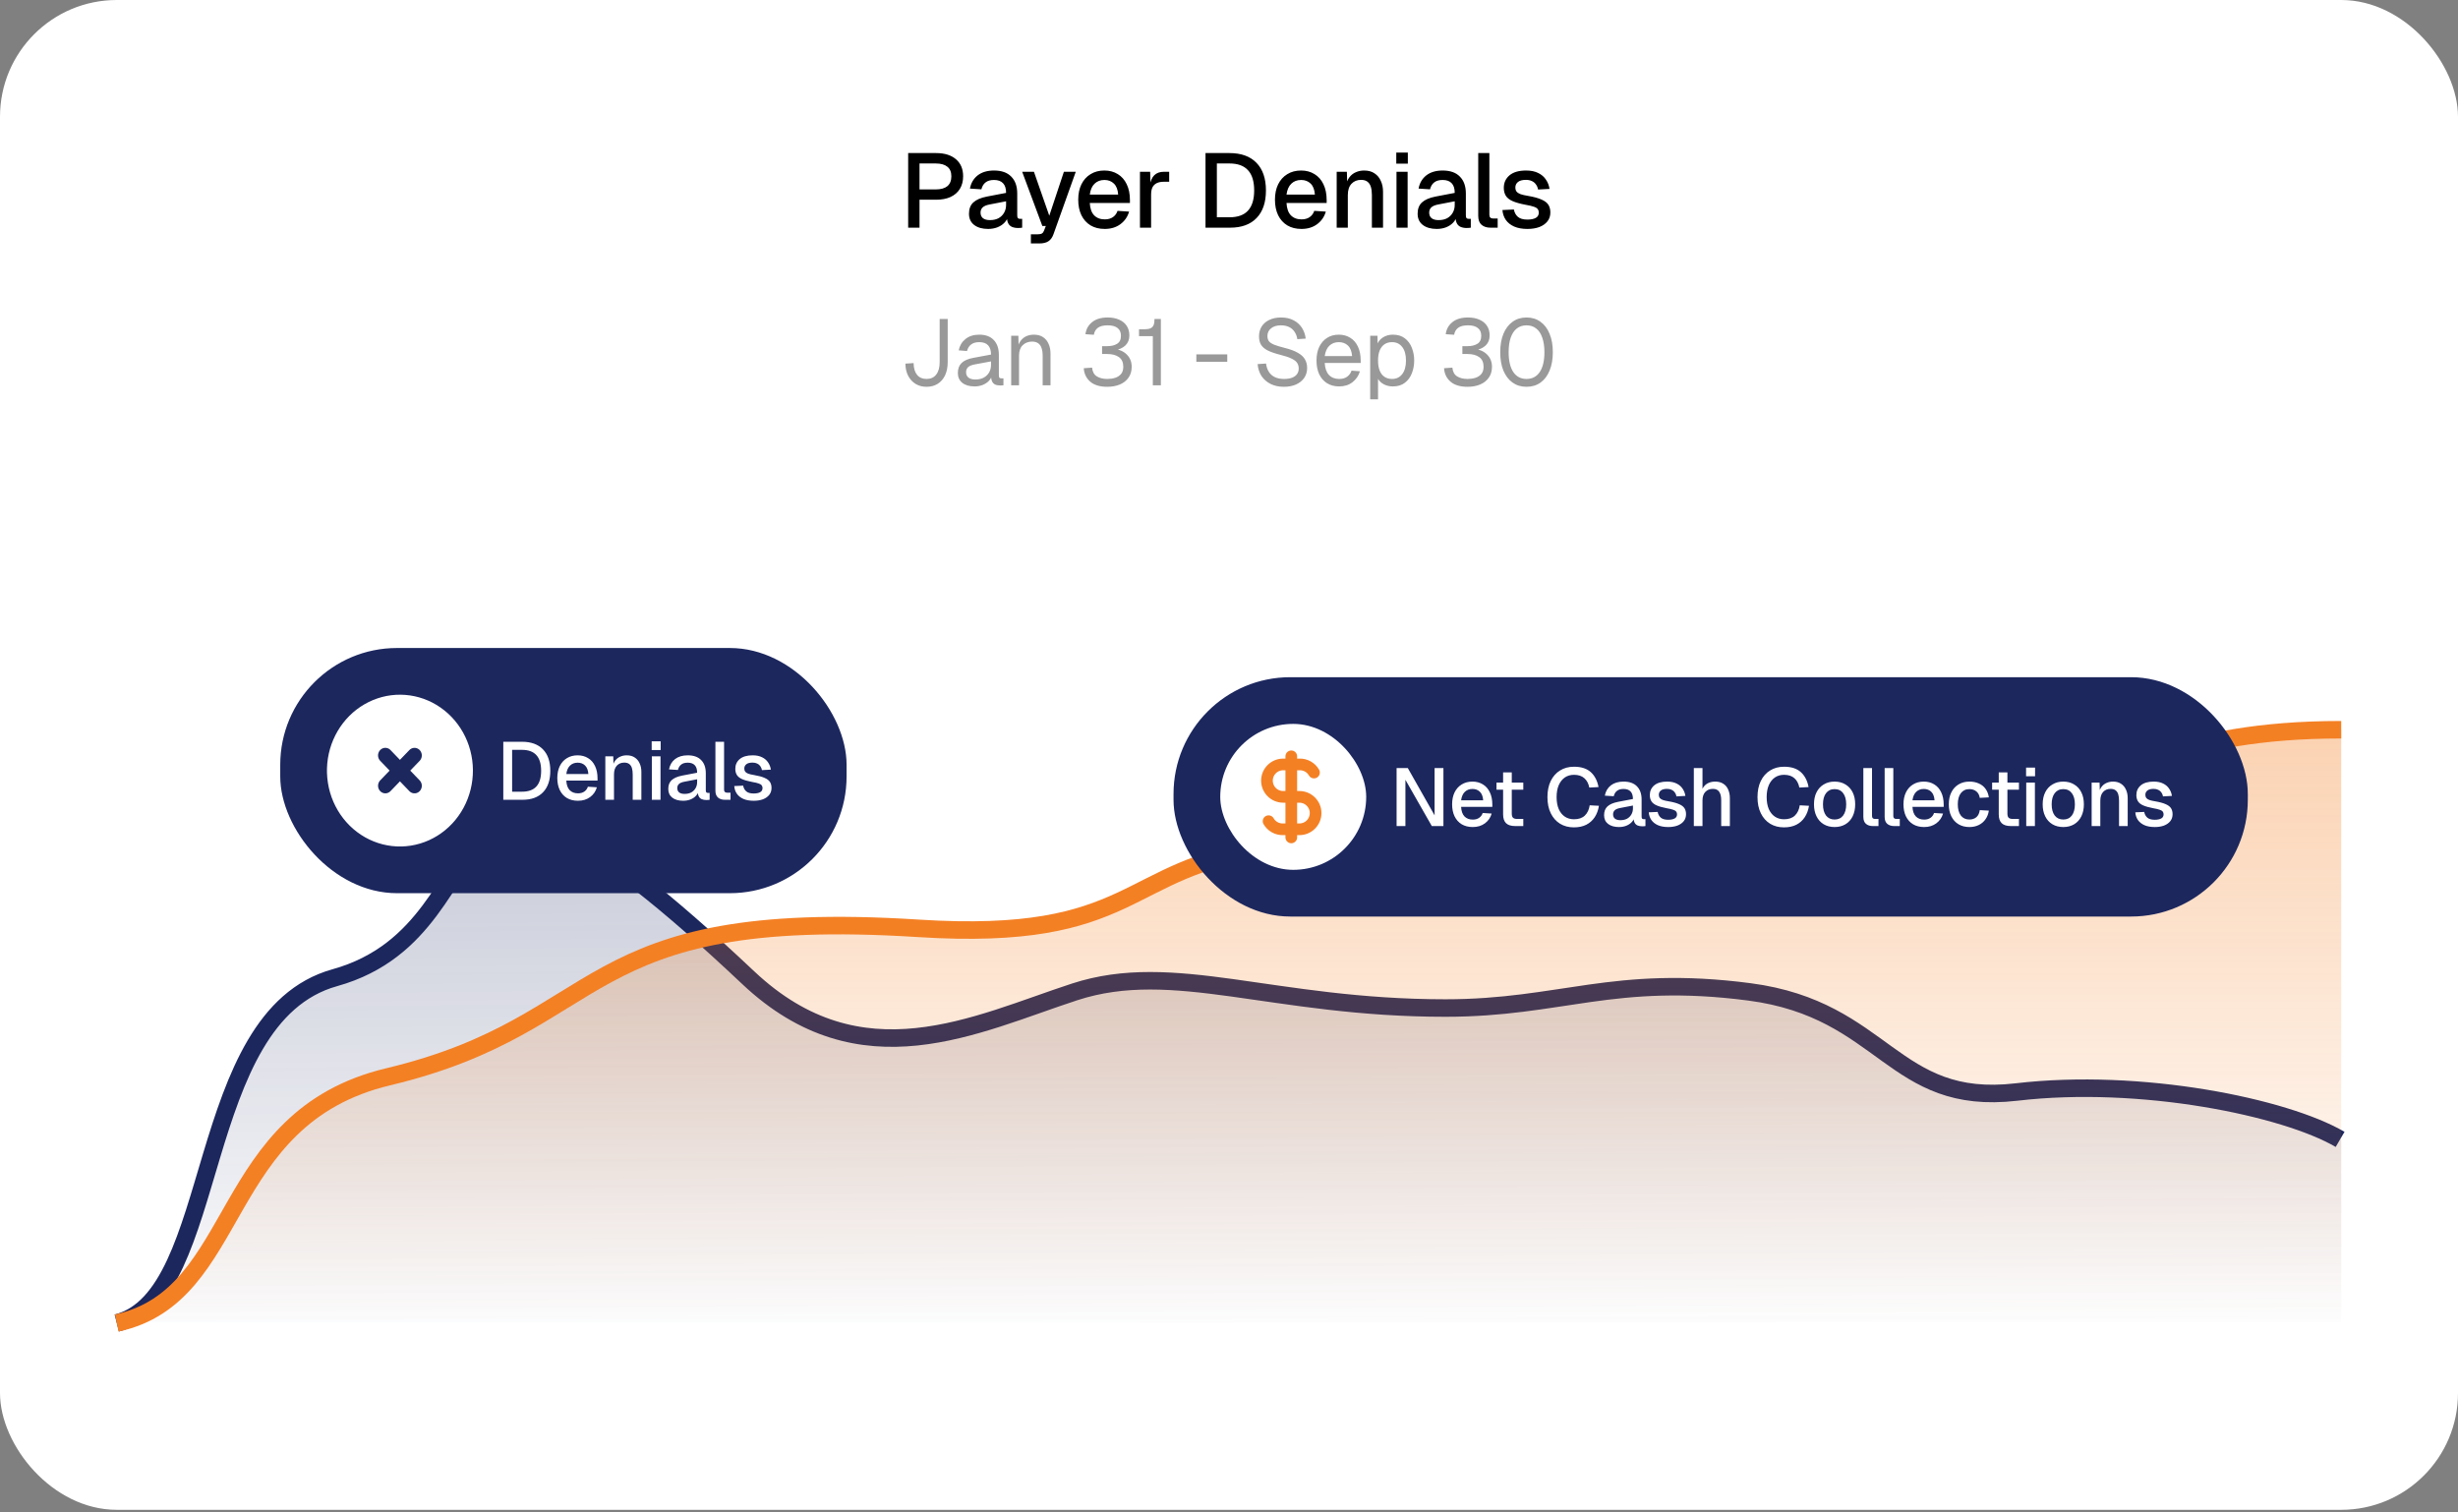
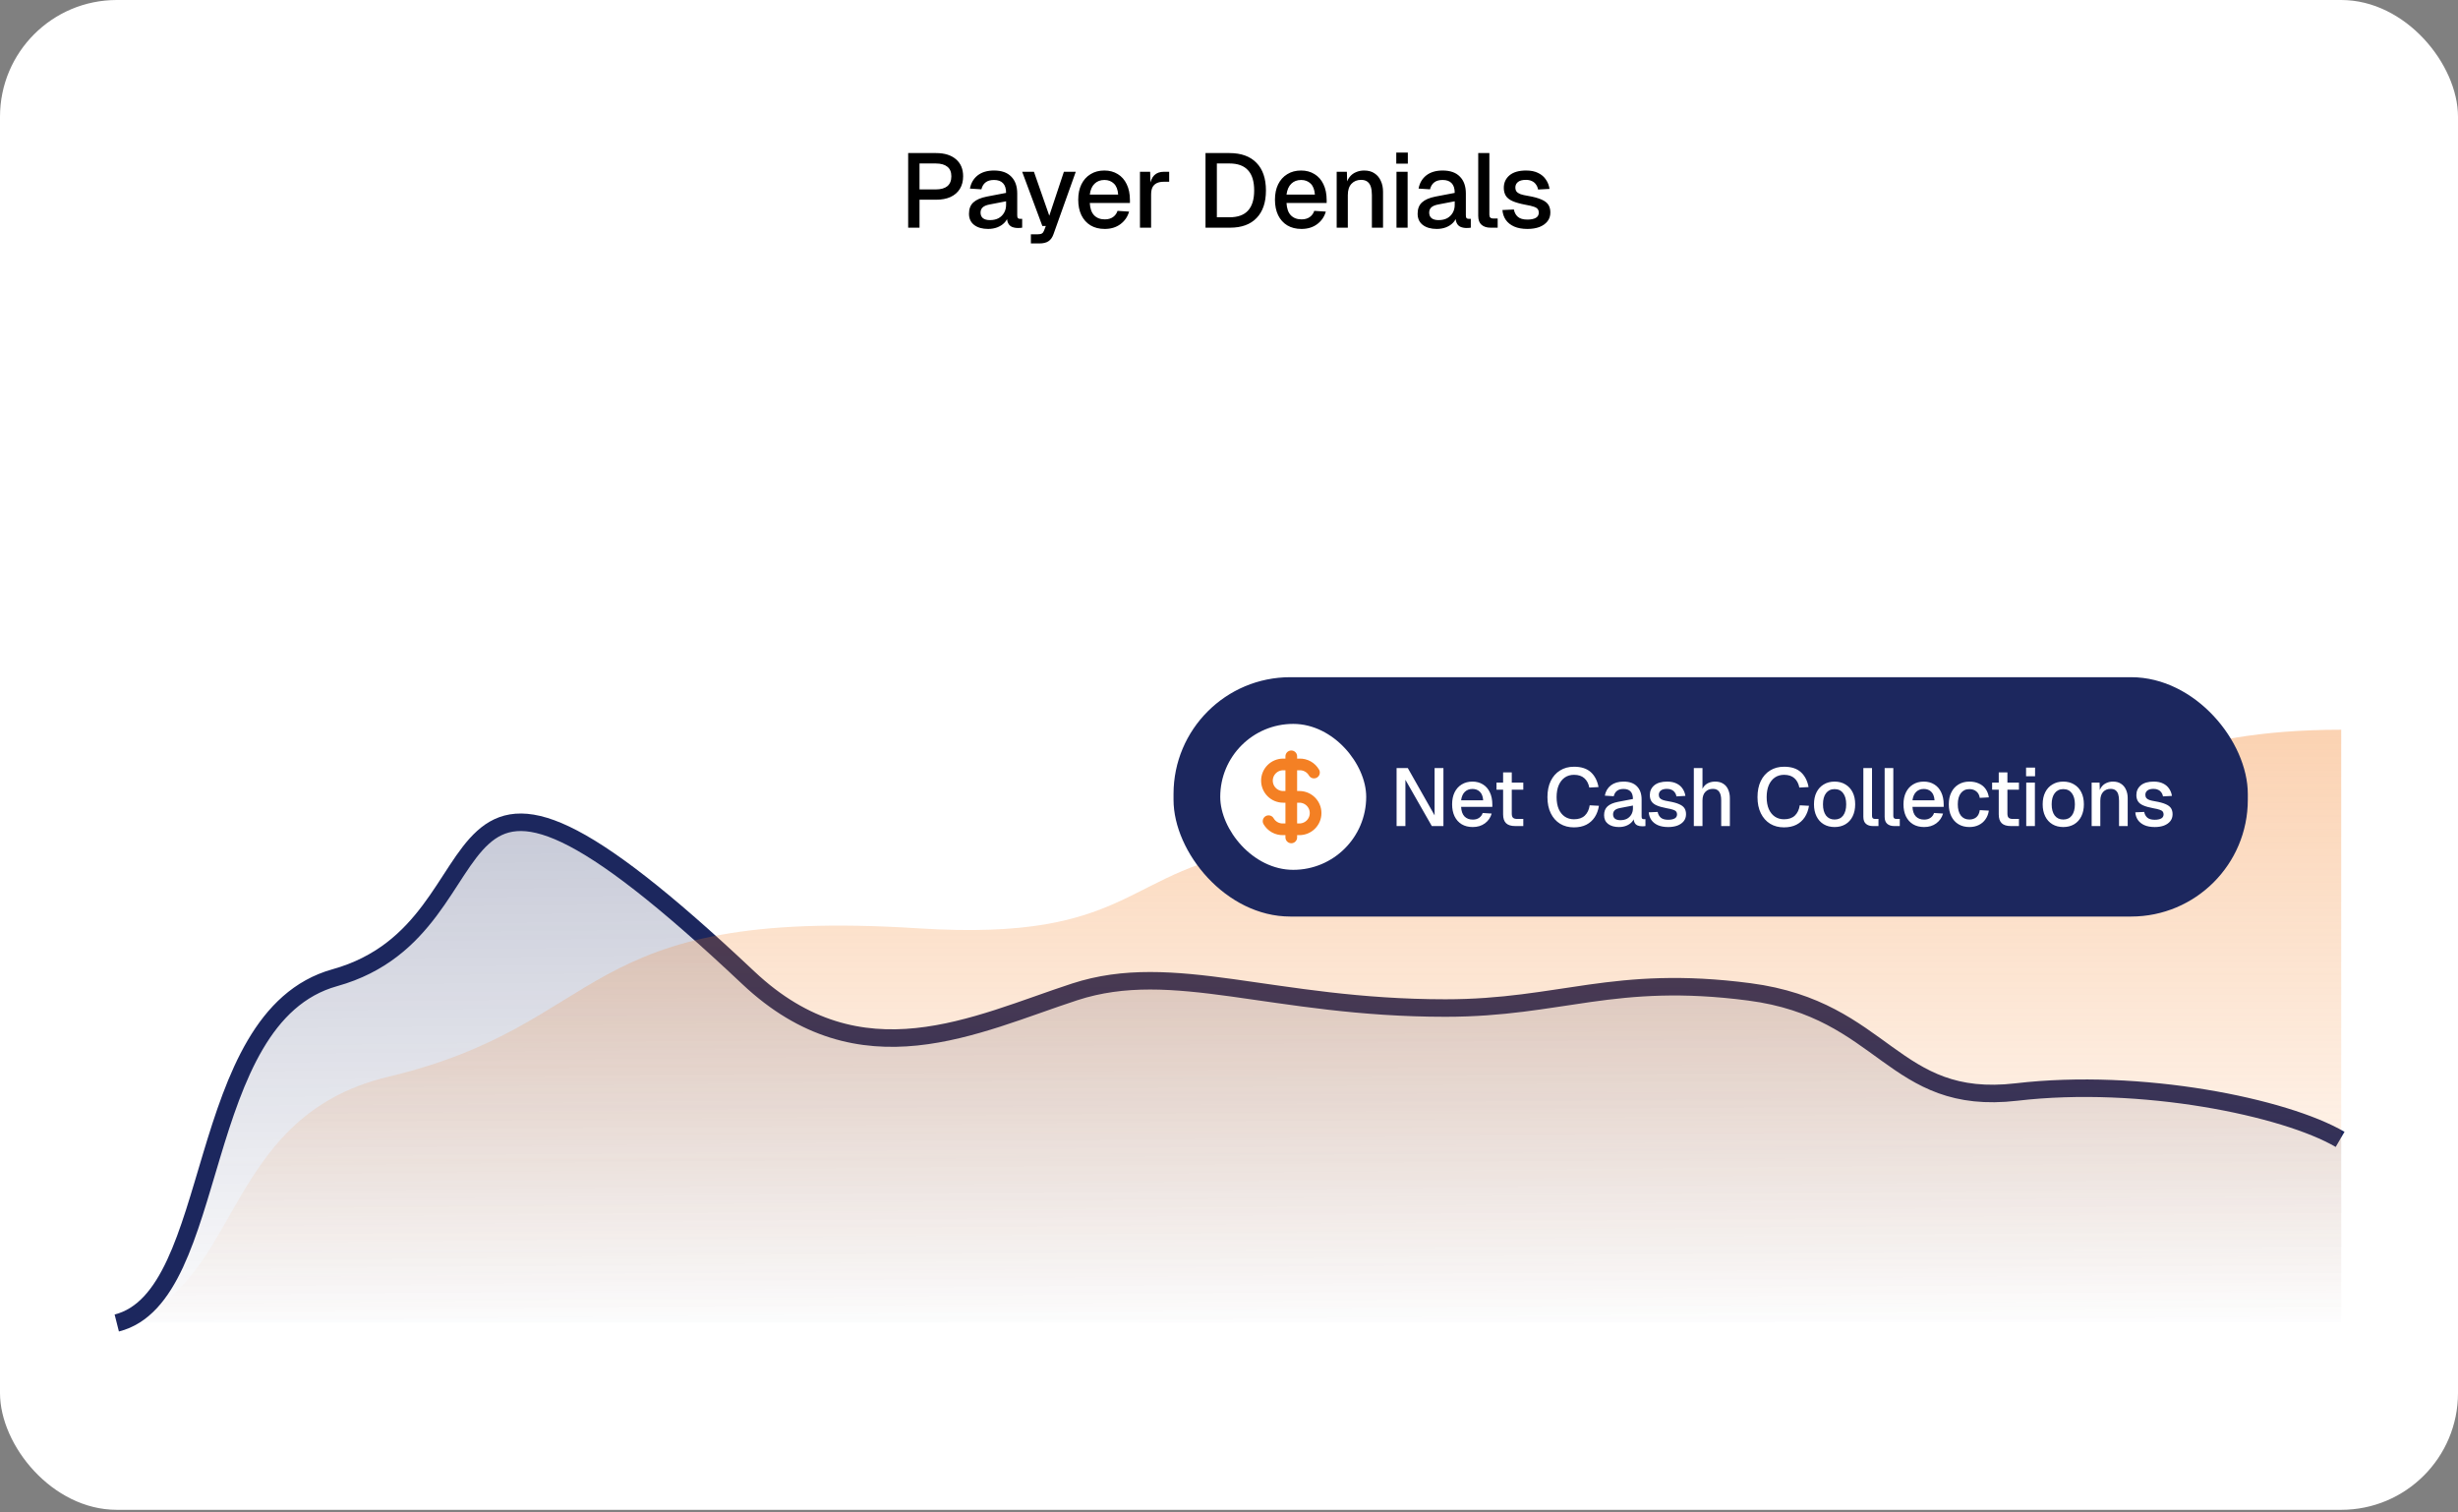
<svg xmlns="http://www.w3.org/2000/svg" width="421" height="259" viewBox="0 0 421 259" fill="none">
  <rect x="0" y="0" width="421" height="259" fill="#808080" stroke="none" />
  <rect width="421" height="258.625" rx="20" fill="white" />
  <path d="M155.548 39V26.22H160.318C161.782 26.22 162.922 26.574 163.738 27.282C164.554 27.978 164.962 28.95 164.962 30.198C164.962 31.026 164.776 31.746 164.404 32.358C164.032 32.958 163.498 33.42 162.802 33.744C162.118 34.056 161.29 34.212 160.318 34.212H157.492V39H155.548ZM157.492 32.448H160.264C161.14 32.448 161.806 32.262 162.262 31.89C162.718 31.506 162.946 30.942 162.946 30.198C162.946 29.466 162.718 28.92 162.262 28.56C161.806 28.188 161.14 28.002 160.264 28.002H157.492V32.448ZM169.242 39.216C168.246 39.216 167.448 38.988 166.848 38.532C166.26 38.076 165.966 37.434 165.966 36.606C165.966 35.778 166.212 35.136 166.704 34.68C167.208 34.212 167.982 33.876 169.026 33.672L172.32 33.042C172.32 32.298 172.146 31.746 171.798 31.386C171.45 31.014 170.934 30.828 170.25 30.828C169.638 30.828 169.158 30.966 168.81 31.242C168.462 31.506 168.222 31.902 168.09 32.43L166.128 32.304C166.308 31.344 166.752 30.588 167.46 30.036C168.18 29.484 169.11 29.208 170.25 29.208C171.546 29.208 172.53 29.556 173.202 30.252C173.886 30.936 174.228 31.902 174.228 33.15V36.876C174.228 37.104 174.264 37.266 174.336 37.362C174.42 37.446 174.552 37.488 174.732 37.488H175.074V39C175.014 39.012 174.918 39.024 174.786 39.036C174.654 39.048 174.516 39.054 174.372 39.054C173.964 39.054 173.61 38.988 173.31 38.856C173.022 38.724 172.806 38.508 172.662 38.208C172.518 37.896 172.446 37.482 172.446 36.966L172.644 37.056C172.548 37.476 172.338 37.848 172.014 38.172C171.702 38.496 171.3 38.754 170.808 38.946C170.328 39.126 169.806 39.216 169.242 39.216ZM169.548 37.704C170.124 37.704 170.616 37.596 171.024 37.38C171.432 37.152 171.75 36.84 171.978 36.444C172.206 36.048 172.32 35.598 172.32 35.094V34.482L169.512 35.022C168.936 35.13 168.528 35.304 168.288 35.544C168.06 35.772 167.946 36.066 167.946 36.426C167.946 36.834 168.084 37.152 168.36 37.38C168.648 37.596 169.044 37.704 169.548 37.704ZM176.569 41.7V40.134H177.739C178.063 40.134 178.303 40.086 178.459 39.99C178.615 39.894 178.735 39.732 178.819 39.504L179.125 38.712H178.531L175.075 29.424H177.091L179.719 36.948L182.221 29.424H184.255L180.439 40.116C180.247 40.668 179.959 41.07 179.575 41.322C179.203 41.574 178.681 41.7 178.009 41.7H176.569ZM189.212 39.216C188.276 39.216 187.466 39.012 186.782 38.604C186.11 38.196 185.588 37.614 185.216 36.858C184.856 36.102 184.676 35.22 184.676 34.212C184.676 33.204 184.856 32.328 185.216 31.584C185.588 30.828 186.11 30.246 186.782 29.838C187.454 29.418 188.246 29.208 189.158 29.208C190.022 29.208 190.784 29.412 191.444 29.82C192.104 30.216 192.614 30.792 192.974 31.548C193.346 32.304 193.532 33.216 193.532 34.284V34.77H186.656C186.704 35.706 186.95 36.408 187.394 36.876C187.85 37.344 188.462 37.578 189.23 37.578C189.794 37.578 190.262 37.446 190.634 37.182C191.006 36.918 191.264 36.564 191.408 36.12L193.388 36.246C193.136 37.134 192.638 37.854 191.894 38.406C191.162 38.946 190.268 39.216 189.212 39.216ZM186.656 33.33H191.516C191.456 32.478 191.21 31.848 190.778 31.44C190.358 31.032 189.818 30.828 189.158 30.828C188.474 30.828 187.91 31.044 187.466 31.476C187.034 31.896 186.764 32.514 186.656 33.33ZM195.25 39V29.424H196.996L197.068 31.962L196.906 31.908C197.038 31.044 197.302 30.414 197.698 30.018C198.106 29.622 198.652 29.424 199.336 29.424H200.254V31.134H199.336C198.856 31.134 198.454 31.212 198.13 31.368C197.806 31.524 197.56 31.764 197.392 32.088C197.236 32.412 197.158 32.832 197.158 33.348V39H195.25ZM206.477 39V26.22H210.581C212.585 26.22 214.127 26.778 215.207 27.894C216.287 28.998 216.827 30.576 216.827 32.628C216.827 34.668 216.293 36.24 215.225 37.344C214.169 38.448 212.657 39 210.689 39H206.477ZM208.421 37.218H210.581C211.997 37.218 213.053 36.84 213.749 36.084C214.457 35.316 214.811 34.164 214.811 32.628C214.811 31.068 214.457 29.91 213.749 29.154C213.053 28.386 211.997 28.002 210.581 28.002H208.421V37.218ZM222.907 39.216C221.971 39.216 221.161 39.012 220.477 38.604C219.805 38.196 219.283 37.614 218.911 36.858C218.551 36.102 218.371 35.22 218.371 34.212C218.371 33.204 218.551 32.328 218.911 31.584C219.283 30.828 219.805 30.246 220.477 29.838C221.149 29.418 221.941 29.208 222.853 29.208C223.717 29.208 224.479 29.412 225.139 29.82C225.799 30.216 226.309 30.792 226.669 31.548C227.041 32.304 227.227 33.216 227.227 34.284V34.77H220.351C220.399 35.706 220.645 36.408 221.089 36.876C221.545 37.344 222.157 37.578 222.925 37.578C223.489 37.578 223.957 37.446 224.329 37.182C224.701 36.918 224.959 36.564 225.103 36.12L227.083 36.246C226.831 37.134 226.333 37.854 225.589 38.406C224.857 38.946 223.963 39.216 222.907 39.216ZM220.351 33.33H225.211C225.151 32.478 224.905 31.848 224.473 31.44C224.053 31.032 223.513 30.828 222.853 30.828C222.169 30.828 221.605 31.044 221.161 31.476C220.729 31.896 220.459 32.514 220.351 33.33ZM228.944 39V29.424H230.69L230.762 31.98L230.528 31.854C230.636 31.23 230.84 30.726 231.14 30.342C231.44 29.958 231.806 29.676 232.238 29.496C232.67 29.304 233.138 29.208 233.642 29.208C234.362 29.208 234.956 29.37 235.424 29.694C235.904 30.006 236.264 30.438 236.504 30.99C236.756 31.53 236.882 32.148 236.882 32.844V39H234.974V33.42C234.974 32.856 234.914 32.382 234.794 31.998C234.674 31.614 234.476 31.32 234.2 31.116C233.924 30.912 233.564 30.81 233.12 30.81C232.448 30.81 231.902 31.032 231.482 31.476C231.062 31.92 230.852 32.568 230.852 33.42V39H228.944ZM239.187 39V29.424H241.095V39H239.187ZM239.151 28.038V26.13H241.131V28.038H239.151ZM246.083 39.216C245.087 39.216 244.289 38.988 243.689 38.532C243.101 38.076 242.807 37.434 242.807 36.606C242.807 35.778 243.053 35.136 243.545 34.68C244.049 34.212 244.823 33.876 245.867 33.672L249.161 33.042C249.161 32.298 248.987 31.746 248.639 31.386C248.291 31.014 247.775 30.828 247.091 30.828C246.479 30.828 245.999 30.966 245.651 31.242C245.303 31.506 245.063 31.902 244.931 32.43L242.969 32.304C243.149 31.344 243.593 30.588 244.301 30.036C245.021 29.484 245.951 29.208 247.091 29.208C248.387 29.208 249.371 29.556 250.043 30.252C250.727 30.936 251.069 31.902 251.069 33.15V36.876C251.069 37.104 251.105 37.266 251.177 37.362C251.261 37.446 251.393 37.488 251.573 37.488H251.915V39C251.855 39.012 251.759 39.024 251.627 39.036C251.495 39.048 251.357 39.054 251.213 39.054C250.805 39.054 250.451 38.988 250.151 38.856C249.863 38.724 249.647 38.508 249.503 38.208C249.359 37.896 249.287 37.482 249.287 36.966L249.485 37.056C249.389 37.476 249.179 37.848 248.855 38.172C248.543 38.496 248.141 38.754 247.649 38.946C247.169 39.126 246.647 39.216 246.083 39.216ZM246.389 37.704C246.965 37.704 247.457 37.596 247.865 37.38C248.273 37.152 248.591 36.84 248.819 36.444C249.047 36.048 249.161 35.598 249.161 35.094V34.482L246.353 35.022C245.777 35.13 245.369 35.304 245.129 35.544C244.901 35.772 244.787 36.066 244.787 36.426C244.787 36.834 244.925 37.152 245.201 37.38C245.489 37.596 245.885 37.704 246.389 37.704ZM255.275 39C254.651 39 254.147 38.838 253.763 38.514C253.379 38.19 253.187 37.674 253.187 36.966V26.22H255.095V36.786C255.095 37.002 255.149 37.164 255.257 37.272C255.377 37.38 255.545 37.434 255.761 37.434H256.517V39H255.275ZM261.618 39.216C260.718 39.216 259.956 39.078 259.332 38.802C258.72 38.526 258.246 38.148 257.91 37.668C257.574 37.176 257.382 36.612 257.334 35.976L259.296 35.886C259.392 36.414 259.62 36.834 259.98 37.146C260.34 37.458 260.886 37.614 261.618 37.614C262.218 37.614 262.692 37.518 263.04 37.326C263.388 37.134 263.562 36.828 263.562 36.408C263.562 36.18 263.502 35.988 263.382 35.832C263.274 35.664 263.058 35.526 262.734 35.418C262.41 35.298 261.93 35.184 261.294 35.076C260.346 34.896 259.602 34.686 259.062 34.446C258.522 34.206 258.138 33.9 257.91 33.528C257.682 33.156 257.568 32.706 257.568 32.178C257.568 31.302 257.892 30.588 258.54 30.036C259.2 29.484 260.148 29.208 261.384 29.208C262.212 29.208 262.908 29.352 263.472 29.64C264.036 29.916 264.474 30.294 264.786 30.774C265.11 31.242 265.314 31.77 265.398 32.358L263.436 32.466C263.376 32.13 263.256 31.842 263.076 31.602C262.908 31.35 262.68 31.158 262.392 31.026C262.104 30.882 261.762 30.81 261.366 30.81C260.754 30.81 260.298 30.93 259.998 31.17C259.698 31.41 259.548 31.722 259.548 32.106C259.548 32.394 259.614 32.628 259.746 32.808C259.89 32.988 260.118 33.138 260.43 33.258C260.742 33.366 261.156 33.462 261.672 33.546C262.668 33.714 263.448 33.924 264.012 34.176C264.576 34.416 264.972 34.716 265.2 35.076C265.428 35.436 265.542 35.874 265.542 36.39C265.542 36.99 265.374 37.5 265.038 37.92C264.702 38.34 264.24 38.664 263.652 38.892C263.064 39.108 262.386 39.216 261.618 39.216Z" fill="black" />
-   <path d="M158.688 66.256C157.984 66.256 157.36 66.091 156.816 65.76C156.272 65.419 155.845 64.949 155.536 64.352C155.237 63.755 155.083 63.067 155.072 62.288L156.48 62.192C156.491 63.067 156.688 63.739 157.072 64.208C157.456 64.677 157.995 64.912 158.688 64.912C159.413 64.912 159.968 64.661 160.352 64.16C160.747 63.659 160.944 62.949 160.944 62.032V54.64H162.32V62.032C162.32 62.896 162.171 63.648 161.872 64.288C161.573 64.917 161.152 65.403 160.608 65.744C160.075 66.085 159.435 66.256 158.688 66.256ZM166.923 66.192C166.048 66.192 165.35 65.989 164.827 65.584C164.315 65.179 164.059 64.613 164.059 63.888C164.059 63.163 164.272 62.592 164.699 62.176C165.126 61.76 165.803 61.467 166.731 61.296L169.739 60.736C169.739 60.021 169.568 59.488 169.227 59.136C168.896 58.784 168.395 58.608 167.723 58.608C167.136 58.608 166.672 58.741 166.331 59.008C165.99 59.264 165.755 59.637 165.627 60.128L164.203 60.016C164.363 59.216 164.747 58.571 165.355 58.08C165.974 57.579 166.763 57.328 167.723 57.328C168.811 57.328 169.643 57.637 170.219 58.256C170.795 58.864 171.083 59.707 171.083 60.784V64.288C171.083 64.48 171.115 64.619 171.179 64.704C171.254 64.779 171.371 64.816 171.531 64.816H171.867V66C171.824 66.011 171.755 66.016 171.659 66.016C171.563 66.027 171.462 66.032 171.355 66.032C170.971 66.032 170.656 65.973 170.411 65.856C170.176 65.728 170.006 65.536 169.899 65.28C169.792 65.013 169.739 64.667 169.739 64.24L169.899 64.272C169.824 64.635 169.643 64.965 169.355 65.264C169.067 65.552 168.71 65.781 168.283 65.952C167.856 66.112 167.403 66.192 166.923 66.192ZM167.051 65.008C167.616 65.008 168.096 64.901 168.491 64.688C168.896 64.464 169.206 64.165 169.419 63.792C169.632 63.408 169.739 62.981 169.739 62.512V61.904L166.987 62.416C166.411 62.523 166.011 62.688 165.787 62.912C165.574 63.125 165.467 63.408 165.467 63.76C165.467 64.155 165.606 64.464 165.883 64.688C166.171 64.901 166.56 65.008 167.051 65.008ZM173.193 66V57.52H174.425L174.473 59.68L174.313 59.536C174.42 59.035 174.606 58.624 174.873 58.304C175.14 57.973 175.46 57.728 175.833 57.568C176.217 57.408 176.628 57.328 177.065 57.328C177.716 57.328 178.249 57.472 178.665 57.76C179.092 58.048 179.406 58.437 179.609 58.928C179.822 59.408 179.929 59.947 179.929 60.544V66H178.585V60.928C178.585 60.405 178.521 59.968 178.393 59.616C178.276 59.253 178.084 58.981 177.817 58.8C177.55 58.608 177.204 58.512 176.777 58.512C176.126 58.512 175.588 58.72 175.161 59.136C174.745 59.541 174.537 60.139 174.537 60.928V66H173.193ZM189.642 66.256C188.383 66.256 187.412 65.963 186.73 65.376C186.047 64.779 185.679 64.011 185.626 63.072L187.05 62.976C187.114 63.669 187.38 64.165 187.85 64.464C188.33 64.763 188.927 64.912 189.642 64.912C190.132 64.912 190.586 64.848 191.002 64.72C191.418 64.581 191.754 64.363 192.01 64.064C192.266 63.755 192.394 63.344 192.394 62.832C192.394 62.075 192.143 61.52 191.642 61.168C191.14 60.816 190.479 60.64 189.658 60.64H188.762V59.296H189.658C190.33 59.296 190.884 59.163 191.322 58.896C191.77 58.629 191.994 58.171 191.994 57.52C191.994 56.933 191.802 56.491 191.418 56.192C191.044 55.883 190.479 55.728 189.722 55.728C188.975 55.728 188.41 55.872 188.026 56.16C187.652 56.448 187.428 56.843 187.354 57.344L185.914 57.248C186.02 56.395 186.399 55.707 187.05 55.184C187.7 54.651 188.591 54.384 189.722 54.384C190.49 54.384 191.151 54.512 191.706 54.768C192.26 55.013 192.687 55.365 192.986 55.824C193.284 56.283 193.434 56.827 193.434 57.456C193.434 58.16 193.21 58.731 192.762 59.168C192.324 59.595 191.674 59.888 190.81 60.048V59.76C191.738 59.867 192.474 60.197 193.018 60.752C193.562 61.307 193.834 62 193.834 62.832C193.834 63.557 193.652 64.176 193.29 64.688C192.938 65.2 192.447 65.589 191.818 65.856C191.188 66.123 190.463 66.256 189.642 66.256ZM197.454 66V57.584H195.086V56.4H196.046C196.462 56.4 196.793 56.347 197.038 56.24C197.294 56.133 197.476 55.952 197.582 55.696C197.689 55.44 197.742 55.088 197.742 54.64H198.83V66H197.454ZM204.907 61.968V60.704H210.203V61.968H204.907ZM219.898 66.256C219.023 66.256 218.261 66.091 217.61 65.76C216.959 65.429 216.442 64.976 216.058 64.4C215.685 63.813 215.466 63.136 215.402 62.368L216.842 62.272C216.917 62.837 217.082 63.317 217.338 63.712C217.594 64.107 217.935 64.405 218.362 64.608C218.799 64.811 219.322 64.912 219.93 64.912C220.463 64.912 220.917 64.843 221.29 64.704C221.663 64.565 221.946 64.363 222.138 64.096C222.341 63.829 222.442 63.504 222.442 63.12C222.442 62.768 222.357 62.459 222.186 62.192C222.026 61.915 221.711 61.664 221.242 61.44C220.783 61.205 220.101 60.976 219.194 60.752C218.319 60.528 217.621 60.283 217.098 60.016C216.586 59.749 216.213 59.424 215.978 59.04C215.754 58.656 215.642 58.181 215.642 57.616C215.642 56.976 215.791 56.416 216.09 55.936C216.399 55.445 216.837 55.067 217.402 54.8C217.967 54.523 218.639 54.384 219.418 54.384C220.25 54.384 220.965 54.544 221.562 54.864C222.159 55.173 222.634 55.6 222.986 56.144C223.338 56.688 223.557 57.307 223.642 58L222.202 58.096C222.138 57.637 221.989 57.232 221.754 56.88C221.53 56.517 221.221 56.235 220.826 56.032C220.431 55.829 219.951 55.728 219.386 55.728C218.682 55.728 218.122 55.899 217.706 56.24C217.29 56.571 217.082 57.008 217.082 57.552C217.082 57.904 217.162 58.197 217.322 58.432C217.493 58.656 217.791 58.859 218.218 59.04C218.645 59.211 219.258 59.397 220.058 59.6C221.007 59.835 221.759 60.117 222.314 60.448C222.879 60.768 223.279 61.141 223.514 61.568C223.759 61.995 223.882 62.48 223.882 63.024C223.882 63.685 223.711 64.261 223.37 64.752C223.029 65.232 222.559 65.605 221.962 65.872C221.365 66.128 220.677 66.256 219.898 66.256ZM229.375 66.192C228.575 66.192 227.882 66.011 227.295 65.648C226.719 65.285 226.271 64.773 225.951 64.112C225.642 63.44 225.487 62.656 225.487 61.76C225.487 60.864 225.642 60.085 225.951 59.424C226.271 58.763 226.714 58.251 227.279 57.888C227.855 57.515 228.532 57.328 229.311 57.328C230.047 57.328 230.698 57.504 231.263 57.856C231.828 58.197 232.266 58.699 232.575 59.36C232.895 60.021 233.055 60.827 233.055 61.776V62.176H226.895C226.948 63.083 227.188 63.765 227.615 64.224C228.052 64.683 228.639 64.912 229.375 64.912C229.93 64.912 230.383 64.784 230.735 64.528C231.098 64.261 231.348 63.915 231.487 63.488L232.927 63.6C232.703 64.357 232.276 64.981 231.647 65.472C231.028 65.952 230.271 66.192 229.375 66.192ZM226.895 60.992H231.583C231.519 60.171 231.279 59.568 230.863 59.184C230.458 58.8 229.94 58.608 229.311 58.608C228.66 58.608 228.122 58.811 227.695 59.216C227.279 59.611 227.012 60.203 226.895 60.992ZM234.684 68.4V57.52H235.932L235.964 59.344L235.772 59.248C235.985 58.619 236.337 58.144 236.828 57.824C237.329 57.493 237.905 57.328 238.556 57.328C239.398 57.328 240.086 57.536 240.62 57.952C241.164 58.368 241.564 58.912 241.82 59.584C242.086 60.256 242.22 60.981 242.22 61.76C242.22 62.539 242.086 63.264 241.82 63.936C241.564 64.608 241.164 65.152 240.62 65.568C240.086 65.984 239.398 66.192 238.556 66.192C238.118 66.192 237.708 66.117 237.324 65.968C236.95 65.819 236.63 65.611 236.364 65.344C236.108 65.077 235.932 64.763 235.836 64.4L236.028 64.176V68.4H234.684ZM238.428 64.912C239.164 64.912 239.745 64.635 240.172 64.08C240.598 63.525 240.812 62.752 240.812 61.76C240.812 60.768 240.598 59.995 240.172 59.44C239.745 58.885 239.164 58.608 238.428 58.608C237.937 58.608 237.51 58.725 237.148 58.96C236.796 59.195 236.518 59.547 236.316 60.016C236.124 60.485 236.028 61.067 236.028 61.76C236.028 62.453 236.124 63.035 236.316 63.504C236.508 63.973 236.785 64.325 237.148 64.56C237.51 64.795 237.937 64.912 238.428 64.912ZM251.351 66.256C250.093 66.256 249.122 65.963 248.439 65.376C247.757 64.779 247.389 64.011 247.335 63.072L248.759 62.976C248.823 63.669 249.09 64.165 249.559 64.464C250.039 64.763 250.637 64.912 251.351 64.912C251.842 64.912 252.295 64.848 252.711 64.72C253.127 64.581 253.463 64.363 253.719 64.064C253.975 63.755 254.103 63.344 254.103 62.832C254.103 62.075 253.853 61.52 253.351 61.168C252.85 60.816 252.189 60.64 251.367 60.64H250.471V59.296H251.367C252.039 59.296 252.594 59.163 253.031 58.896C253.479 58.629 253.703 58.171 253.703 57.52C253.703 56.933 253.511 56.491 253.127 56.192C252.754 55.883 252.189 55.728 251.431 55.728C250.685 55.728 250.119 55.872 249.735 56.16C249.362 56.448 249.138 56.843 249.063 57.344L247.623 57.248C247.73 56.395 248.109 55.707 248.759 55.184C249.41 54.651 250.301 54.384 251.431 54.384C252.199 54.384 252.861 54.512 253.415 54.768C253.97 55.013 254.397 55.365 254.695 55.824C254.994 56.283 255.143 56.827 255.143 57.456C255.143 58.16 254.919 58.731 254.471 59.168C254.034 59.595 253.383 59.888 252.519 60.048V59.76C253.447 59.867 254.183 60.197 254.727 60.752C255.271 61.307 255.543 62 255.543 62.832C255.543 63.557 255.362 64.176 254.999 64.688C254.647 65.2 254.157 65.589 253.527 65.856C252.898 66.123 252.173 66.256 251.351 66.256ZM261.452 66.256C260.534 66.256 259.74 66.016 259.068 65.536C258.396 65.056 257.873 64.373 257.5 63.488C257.137 62.603 256.956 61.552 256.956 60.336C256.956 59.12 257.137 58.069 257.5 57.184C257.873 56.288 258.396 55.6 259.068 55.12C259.74 54.629 260.534 54.384 261.452 54.384C262.38 54.384 263.18 54.629 263.852 55.12C264.524 55.6 265.041 56.283 265.404 57.168C265.777 58.053 265.964 59.109 265.964 60.336C265.964 61.552 265.777 62.603 265.404 63.488C265.041 64.373 264.524 65.056 263.852 65.536C263.18 66.016 262.38 66.256 261.452 66.256ZM261.452 64.912C262.433 64.912 263.19 64.517 263.724 63.728C264.257 62.928 264.524 61.797 264.524 60.336C264.524 59.355 264.401 58.523 264.156 57.84C263.921 57.147 263.574 56.624 263.116 56.272C262.668 55.909 262.113 55.728 261.452 55.728C260.801 55.728 260.246 55.909 259.788 56.272C259.34 56.624 258.993 57.147 258.748 57.84C258.513 58.523 258.396 59.355 258.396 60.336C258.396 61.797 258.662 62.928 259.196 63.728C259.729 64.517 260.481 64.912 261.452 64.912Z" fill="black" fill-opacity="0.4" />
  <path opacity="0.4" d="M57.31 167.385C32.87 174.209 38.016 221.981 20.008 226.531H401V195.265C391.544 189.731 366.328 184.474 345.052 186.964C323.777 189.455 322.595 172.853 299.349 169.81C276.104 166.766 267.105 172.577 247.342 172.577C217.793 172.577 200.851 164.276 183.909 169.81C166.967 175.344 147.349 185.593 128.055 167.384C69.562 112.182 89.073 158.517 57.31 167.385Z" fill="url(#paint0_linear_874_1852)" />
  <path d="M20 226.624C38.026 222.075 32.876 174.303 57.34 167.479C89.137 158.61 69.606 112.276 128.159 167.478C147.473 185.687 167.112 175.437 184.071 169.904C201.03 164.37 217.989 172.671 247.57 172.671C267.353 172.671 276.361 166.86 299.631 169.904C322.9 172.947 324.083 189.548 345.381 187.058C366.679 184.568 391.341 189.637 400.807 195.171" stroke="#1C275E" stroke-width="3" />
  <path opacity="0.4" d="M66.483 184.451C37.044 191.48 41.692 221.939 20 226.625H400.996V125C372.205 125 365.895 133.493 348.935 133.493C336.315 133.493 320.829 132.858 310.678 136.283C292.93 142.274 278.415 140.752 256.645 138.7C231.009 136.283 231.404 143.486 216.811 145.398C192.358 148.601 194.724 161.414 157.265 159.019C98.192 155.242 104.745 175.315 66.483 184.451Z" fill="url(#paint1_linear_874_1852)" />
-   <path d="M20 226.625C41.692 221.939 37.044 191.48 66.483 184.451C104.745 175.315 98.192 155.242 157.265 159.019C194.724 161.414 192.358 148.601 216.811 145.398C231.404 143.486 231.009 136.283 256.645 138.7C278.415 140.752 292.93 142.274 310.678 136.283C320.829 132.858 336.315 133.493 348.935 133.493C365.895 133.493 372.205 125 400.996 125" stroke="#F48024" stroke-width="3" />
-   <rect x="48" y="111" width="97" height="42" rx="20" fill="#1C275E" />
-   <path d="M74.75 120.742C76.636 121.874 78.204 123.499 79.3 125.455C80.396 127.411 80.982 129.631 81 131.895C81.017 134.159 80.466 136.389 79.4 138.363C78.335 140.337 76.792 141.988 74.924 143.152C73.057 144.315 70.929 144.952 68.753 144.997C66.576 145.043 64.426 144.497 62.514 143.413C60.603 142.329 58.997 140.744 57.856 138.816C56.714 136.889 56.077 134.684 56.006 132.421L56 132L56.006 131.579C56.076 129.334 56.704 127.146 57.83 125.228C58.955 123.311 60.538 121.729 62.426 120.638C64.314 119.546 66.442 118.982 68.601 119C70.761 119.019 72.88 119.619 74.75 120.742ZM66.639 128.282C66.377 128.12 66.067 128.063 65.768 128.121C65.468 128.18 65.2 128.351 65.013 128.601C64.826 128.851 64.733 129.164 64.752 129.48C64.771 129.797 64.901 130.095 65.116 130.319L66.731 132L65.116 133.681L65.013 133.803C64.818 134.064 64.727 134.393 64.757 134.721C64.787 135.05 64.937 135.355 65.175 135.573C65.413 135.792 65.722 135.908 66.04 135.898C66.357 135.887 66.659 135.752 66.884 135.519L68.5 133.839L70.116 135.519L70.234 135.627C70.485 135.829 70.801 135.924 71.117 135.893C71.433 135.861 71.726 135.706 71.936 135.458C72.146 135.21 72.258 134.889 72.248 134.559C72.238 134.229 72.108 133.915 71.884 133.681L70.269 132L71.884 130.319L71.988 130.197C72.182 129.935 72.273 129.607 72.243 129.278C72.213 128.949 72.064 128.645 71.826 128.426C71.587 128.208 71.278 128.092 70.961 128.102C70.643 128.112 70.341 128.248 70.116 128.481L68.5 130.16L66.884 128.481L66.766 128.373L66.639 128.282Z" fill="white" />
-   <path d="M86.204 137V127.06H89.396C90.955 127.06 92.154 127.494 92.994 128.362C93.834 129.221 94.254 130.448 94.254 132.044C94.254 133.631 93.839 134.853 93.008 135.712C92.187 136.571 91.011 137 89.48 137H86.204ZM87.716 135.614H89.396C90.497 135.614 91.319 135.32 91.86 134.732C92.411 134.135 92.686 133.239 92.686 132.044C92.686 130.831 92.411 129.93 91.86 129.342C91.319 128.745 90.497 128.446 89.396 128.446H87.716V135.614ZM98.983 137.168C98.255 137.168 97.625 137.009 97.093 136.692C96.57 136.375 96.165 135.922 95.875 135.334C95.595 134.746 95.455 134.06 95.455 133.276C95.455 132.492 95.595 131.811 95.875 131.232C96.165 130.644 96.57 130.191 97.093 129.874C97.616 129.547 98.232 129.384 98.941 129.384C99.613 129.384 100.206 129.543 100.719 129.86C101.232 130.168 101.629 130.616 101.909 131.204C102.198 131.792 102.343 132.501 102.343 133.332V133.71H96.995C97.032 134.438 97.224 134.984 97.569 135.348C97.924 135.712 98.4 135.894 98.997 135.894C99.436 135.894 99.8 135.791 100.089 135.586C100.378 135.381 100.579 135.105 100.691 134.76L102.231 134.858C102.035 135.549 101.648 136.109 101.069 136.538C100.5 136.958 99.805 137.168 98.983 137.168ZM96.995 132.59H100.775C100.728 131.927 100.537 131.437 100.201 131.12C99.874 130.803 99.454 130.644 98.941 130.644C98.409 130.644 97.971 130.812 97.625 131.148C97.289 131.475 97.079 131.955 96.995 132.59ZM103.679 137V129.552H105.037L105.093 131.54L104.911 131.442C104.995 130.957 105.154 130.565 105.387 130.266C105.62 129.967 105.905 129.748 106.241 129.608C106.577 129.459 106.941 129.384 107.333 129.384C107.893 129.384 108.355 129.51 108.719 129.762C109.092 130.005 109.372 130.341 109.559 130.77C109.755 131.19 109.853 131.671 109.853 132.212V137H108.369V132.66C108.369 132.221 108.322 131.853 108.229 131.554C108.136 131.255 107.982 131.027 107.767 130.868C107.552 130.709 107.272 130.63 106.927 130.63C106.404 130.63 105.98 130.803 105.653 131.148C105.326 131.493 105.163 131.997 105.163 132.66V137H103.679ZM111.646 137V129.552H113.13V137H111.646ZM111.618 128.474V126.99H113.158V128.474H111.618ZM117.009 137.168C116.234 137.168 115.614 136.991 115.147 136.636C114.69 136.281 114.461 135.782 114.461 135.138C114.461 134.494 114.652 133.995 115.035 133.64C115.427 133.276 116.029 133.015 116.841 132.856L119.403 132.366C119.403 131.787 119.268 131.358 118.997 131.078C118.726 130.789 118.325 130.644 117.793 130.644C117.317 130.644 116.944 130.751 116.673 130.966C116.402 131.171 116.216 131.479 116.113 131.89L114.587 131.792C114.727 131.045 115.072 130.457 115.623 130.028C116.183 129.599 116.906 129.384 117.793 129.384C118.801 129.384 119.566 129.655 120.089 130.196C120.621 130.728 120.887 131.479 120.887 132.45V135.348C120.887 135.525 120.915 135.651 120.971 135.726C121.036 135.791 121.139 135.824 121.279 135.824H121.545V137C121.498 137.009 121.424 137.019 121.321 137.028C121.218 137.037 121.111 137.042 120.999 137.042C120.682 137.042 120.406 136.991 120.173 136.888C119.949 136.785 119.781 136.617 119.669 136.384C119.557 136.141 119.501 135.819 119.501 135.418L119.655 135.488C119.58 135.815 119.417 136.104 119.165 136.356C118.922 136.608 118.61 136.809 118.227 136.958C117.854 137.098 117.448 137.168 117.009 137.168ZM117.247 135.992C117.695 135.992 118.078 135.908 118.395 135.74C118.712 135.563 118.96 135.32 119.137 135.012C119.314 134.704 119.403 134.354 119.403 133.962V133.486L117.219 133.906C116.771 133.99 116.454 134.125 116.267 134.312C116.09 134.489 116.001 134.718 116.001 134.998C116.001 135.315 116.108 135.563 116.323 135.74C116.547 135.908 116.855 135.992 117.247 135.992ZM124.158 137C123.673 137 123.281 136.874 122.982 136.622C122.684 136.37 122.534 135.969 122.534 135.418V127.06H124.018V135.278C124.018 135.446 124.06 135.572 124.144 135.656C124.238 135.74 124.368 135.782 124.536 135.782H125.124V137H124.158ZM129.092 137.168C128.392 137.168 127.799 137.061 127.314 136.846C126.838 136.631 126.469 136.337 126.208 135.964C125.946 135.581 125.797 135.143 125.76 134.648L127.286 134.578C127.36 134.989 127.538 135.315 127.818 135.558C128.098 135.801 128.522 135.922 129.092 135.922C129.558 135.922 129.927 135.847 130.198 135.698C130.468 135.549 130.604 135.311 130.604 134.984C130.604 134.807 130.557 134.657 130.464 134.536C130.38 134.405 130.212 134.298 129.96 134.214C129.708 134.121 129.334 134.032 128.84 133.948C128.102 133.808 127.524 133.645 127.104 133.458C126.684 133.271 126.385 133.033 126.208 132.744C126.03 132.455 125.942 132.105 125.942 131.694C125.942 131.013 126.194 130.457 126.698 130.028C127.211 129.599 127.948 129.384 128.91 129.384C129.554 129.384 130.095 129.496 130.534 129.72C130.972 129.935 131.313 130.229 131.556 130.602C131.808 130.966 131.966 131.377 132.032 131.834L130.506 131.918C130.459 131.657 130.366 131.433 130.226 131.246C130.095 131.05 129.918 130.901 129.694 130.798C129.47 130.686 129.204 130.63 128.896 130.63C128.42 130.63 128.065 130.723 127.832 130.91C127.598 131.097 127.482 131.339 127.482 131.638C127.482 131.862 127.533 132.044 127.636 132.184C127.748 132.324 127.925 132.441 128.168 132.534C128.41 132.618 128.732 132.693 129.134 132.758C129.908 132.889 130.515 133.052 130.954 133.248C131.392 133.435 131.7 133.668 131.878 133.948C132.055 134.228 132.144 134.569 132.144 134.97C132.144 135.437 132.013 135.833 131.752 136.16C131.49 136.487 131.131 136.739 130.674 136.916C130.216 137.084 129.689 137.168 129.092 137.168Z" fill="white" />
  <rect x="201" y="116" width="184" height="41" rx="20" fill="#1C275E" />
  <rect x="209" y="124" width="25" height="25" rx="12.5" fill="white" />
  <path d="M225.056 132.333C224.804 131.896 224.438 131.536 223.998 131.292C223.558 131.047 223.059 130.927 222.556 130.944H219.778C219.041 130.944 218.335 131.236 217.814 131.757C217.293 132.278 217 132.985 217 133.722C217 134.458 217.293 135.165 217.814 135.686C218.335 136.207 219.041 136.499 219.778 136.499H222.556C223.292 136.499 223.999 136.792 224.52 137.313C225.041 137.834 225.333 138.54 225.333 139.277C225.333 140.014 225.041 140.72 224.52 141.241C223.999 141.762 223.292 142.055 222.556 142.055H219.778C219.274 142.072 218.776 141.952 218.335 141.707C217.895 141.462 217.529 141.102 217.278 140.666M221.167 129.555V143.444" stroke="#F48024" stroke-width="2" stroke-linecap="round" stroke-linejoin="round" />
  <path d="M239.204 141.5V131.56H241.122L245.714 139.666V131.56H247.226V141.5H245.238L240.716 133.576V141.5H239.204ZM252.243 141.668C251.515 141.668 250.885 141.509 250.353 141.192C249.83 140.875 249.424 140.422 249.135 139.834C248.855 139.246 248.715 138.56 248.715 137.776C248.715 136.992 248.855 136.311 249.135 135.732C249.424 135.144 249.83 134.691 250.353 134.374C250.876 134.047 251.492 133.884 252.201 133.884C252.873 133.884 253.466 134.043 253.979 134.36C254.492 134.668 254.889 135.116 255.169 135.704C255.458 136.292 255.603 137.001 255.603 137.832V138.21H250.255C250.292 138.938 250.484 139.484 250.829 139.848C251.184 140.212 251.66 140.394 252.257 140.394C252.696 140.394 253.06 140.291 253.349 140.086C253.638 139.881 253.839 139.605 253.951 139.26L255.491 139.358C255.295 140.049 254.908 140.609 254.329 141.038C253.76 141.458 253.064 141.668 252.243 141.668ZM250.255 137.09H254.035C253.988 136.427 253.797 135.937 253.461 135.62C253.134 135.303 252.714 135.144 252.201 135.144C251.669 135.144 251.23 135.312 250.885 135.648C250.549 135.975 250.339 136.455 250.255 137.09ZM259.521 141.5C258.812 141.5 258.289 141.337 257.953 141.01C257.617 140.683 257.449 140.175 257.449 139.484V132.302H258.933V139.372C258.933 139.717 259.008 139.955 259.157 140.086C259.307 140.217 259.535 140.282 259.843 140.282H260.907V141.5H259.521ZM256.315 135.27V134.052H260.907V135.27H256.315ZM269.578 141.724C268.682 141.724 267.893 141.519 267.212 141.108C266.53 140.688 265.998 140.091 265.616 139.316C265.233 138.541 265.042 137.617 265.042 136.544C265.042 135.48 265.228 134.561 265.602 133.786C265.984 133.002 266.516 132.4 267.198 131.98C267.879 131.551 268.677 131.336 269.592 131.336C270.824 131.336 271.78 131.644 272.462 132.26C273.143 132.876 273.586 133.73 273.792 134.822L272.21 134.906C272.079 134.225 271.799 133.693 271.37 133.31C270.94 132.918 270.348 132.722 269.592 132.722C268.985 132.722 268.458 132.876 268.01 133.184C267.571 133.492 267.226 133.931 266.974 134.5C266.731 135.069 266.61 135.751 266.61 136.544C266.61 137.337 266.731 138.019 266.974 138.588C267.226 139.157 267.576 139.591 268.024 139.89C268.472 140.189 268.99 140.338 269.578 140.338C270.38 140.338 271.001 140.128 271.44 139.708C271.888 139.279 272.168 138.691 272.28 137.944L273.862 138.028C273.74 138.784 273.498 139.437 273.134 139.988C272.77 140.539 272.289 140.968 271.692 141.276C271.094 141.575 270.39 141.724 269.578 141.724ZM277.292 141.668C276.517 141.668 275.897 141.491 275.43 141.136C274.973 140.781 274.744 140.282 274.744 139.638C274.744 138.994 274.935 138.495 275.318 138.14C275.71 137.776 276.312 137.515 277.124 137.356L279.686 136.866C279.686 136.287 279.551 135.858 279.28 135.578C279.009 135.289 278.608 135.144 278.076 135.144C277.6 135.144 277.227 135.251 276.956 135.466C276.685 135.671 276.499 135.979 276.396 136.39L274.87 136.292C275.01 135.545 275.355 134.957 275.906 134.528C276.466 134.099 277.189 133.884 278.076 133.884C279.084 133.884 279.849 134.155 280.372 134.696C280.904 135.228 281.17 135.979 281.17 136.95V139.848C281.17 140.025 281.198 140.151 281.254 140.226C281.319 140.291 281.422 140.324 281.562 140.324H281.828V141.5C281.781 141.509 281.707 141.519 281.604 141.528C281.501 141.537 281.394 141.542 281.282 141.542C280.965 141.542 280.689 141.491 280.456 141.388C280.232 141.285 280.064 141.117 279.952 140.884C279.84 140.641 279.784 140.319 279.784 139.918L279.938 139.988C279.863 140.315 279.7 140.604 279.448 140.856C279.205 141.108 278.893 141.309 278.51 141.458C278.137 141.598 277.731 141.668 277.292 141.668ZM277.53 140.492C277.978 140.492 278.361 140.408 278.678 140.24C278.995 140.063 279.243 139.82 279.42 139.512C279.597 139.204 279.686 138.854 279.686 138.462V137.986L277.502 138.406C277.054 138.49 276.737 138.625 276.55 138.812C276.373 138.989 276.284 139.218 276.284 139.498C276.284 139.815 276.391 140.063 276.606 140.24C276.83 140.408 277.138 140.492 277.53 140.492ZM285.728 141.668C285.028 141.668 284.436 141.561 283.95 141.346C283.474 141.131 283.106 140.837 282.844 140.464C282.583 140.081 282.434 139.643 282.396 139.148L283.922 139.078C283.997 139.489 284.174 139.815 284.454 140.058C284.734 140.301 285.159 140.422 285.728 140.422C286.195 140.422 286.564 140.347 286.834 140.198C287.105 140.049 287.24 139.811 287.24 139.484C287.24 139.307 287.194 139.157 287.1 139.036C287.016 138.905 286.848 138.798 286.596 138.714C286.344 138.621 285.971 138.532 285.476 138.448C284.739 138.308 284.16 138.145 283.74 137.958C283.32 137.771 283.022 137.533 282.844 137.244C282.667 136.955 282.578 136.605 282.578 136.194C282.578 135.513 282.83 134.957 283.334 134.528C283.848 134.099 284.585 133.884 285.546 133.884C286.19 133.884 286.732 133.996 287.17 134.22C287.609 134.435 287.95 134.729 288.192 135.102C288.444 135.466 288.603 135.877 288.668 136.334L287.142 136.418C287.096 136.157 287.002 135.933 286.862 135.746C286.732 135.55 286.554 135.401 286.33 135.298C286.106 135.186 285.84 135.13 285.532 135.13C285.056 135.13 284.702 135.223 284.468 135.41C284.235 135.597 284.118 135.839 284.118 136.138C284.118 136.362 284.17 136.544 284.272 136.684C284.384 136.824 284.562 136.941 284.804 137.034C285.047 137.118 285.369 137.193 285.77 137.258C286.545 137.389 287.152 137.552 287.59 137.748C288.029 137.935 288.337 138.168 288.514 138.448C288.692 138.728 288.78 139.069 288.78 139.47C288.78 139.937 288.65 140.333 288.388 140.66C288.127 140.987 287.768 141.239 287.31 141.416C286.853 141.584 286.326 141.668 285.728 141.668ZM290.114 141.5V131.56H291.598V135.732L291.416 135.704C291.5 135.284 291.654 134.943 291.878 134.682C292.102 134.411 292.378 134.211 292.704 134.08C293.031 133.949 293.39 133.884 293.782 133.884C294.324 133.884 294.781 134.005 295.154 134.248C295.528 134.481 295.808 134.813 295.994 135.242C296.19 135.671 296.288 136.161 296.288 136.712V141.5H294.804V137.104C294.804 136.432 294.688 135.937 294.454 135.62C294.23 135.293 293.876 135.13 293.39 135.13C292.849 135.13 292.415 135.303 292.088 135.648C291.762 135.984 291.598 136.479 291.598 137.132V141.5H290.114ZM305.556 141.724C304.66 141.724 303.871 141.519 303.19 141.108C302.509 140.688 301.977 140.091 301.594 139.316C301.211 138.541 301.02 137.617 301.02 136.544C301.02 135.48 301.207 134.561 301.58 133.786C301.963 133.002 302.495 132.4 303.176 131.98C303.857 131.551 304.655 131.336 305.57 131.336C306.802 131.336 307.759 131.644 308.44 132.26C309.121 132.876 309.565 133.73 309.77 134.822L308.188 134.906C308.057 134.225 307.777 133.693 307.348 133.31C306.919 132.918 306.326 132.722 305.57 132.722C304.963 132.722 304.436 132.876 303.988 133.184C303.549 133.492 303.204 133.931 302.952 134.5C302.709 135.069 302.588 135.751 302.588 136.544C302.588 137.337 302.709 138.019 302.952 138.588C303.204 139.157 303.554 139.591 304.002 139.89C304.45 140.189 304.968 140.338 305.556 140.338C306.359 140.338 306.979 140.128 307.418 139.708C307.866 139.279 308.146 138.691 308.258 137.944L309.84 138.028C309.719 138.784 309.476 139.437 309.112 139.988C308.748 140.539 308.267 140.968 307.67 141.276C307.073 141.575 306.368 141.724 305.556 141.724ZM314.223 141.668C313.514 141.668 312.893 141.509 312.361 141.192C311.829 140.875 311.418 140.422 311.129 139.834C310.84 139.246 310.695 138.56 310.695 137.776C310.695 136.983 310.84 136.297 311.129 135.718C311.418 135.139 311.829 134.691 312.361 134.374C312.893 134.047 313.514 133.884 314.223 133.884C314.932 133.884 315.553 134.047 316.085 134.374C316.617 134.691 317.028 135.139 317.317 135.718C317.606 136.297 317.751 136.983 317.751 137.776C317.751 138.56 317.606 139.246 317.317 139.834C317.028 140.422 316.617 140.875 316.085 141.192C315.553 141.509 314.932 141.668 314.223 141.668ZM314.223 140.38C314.858 140.38 315.348 140.151 315.693 139.694C316.038 139.227 316.211 138.588 316.211 137.776C316.211 136.964 316.038 136.329 315.693 135.872C315.348 135.405 314.858 135.172 314.223 135.172C313.598 135.172 313.108 135.405 312.753 135.872C312.408 136.329 312.235 136.964 312.235 137.776C312.235 138.588 312.408 139.227 312.753 139.694C313.108 140.151 313.598 140.38 314.223 140.38ZM320.775 141.5C320.29 141.5 319.898 141.374 319.599 141.122C319.301 140.87 319.151 140.469 319.151 139.918V131.56H320.635V139.778C320.635 139.946 320.677 140.072 320.761 140.156C320.855 140.24 320.985 140.282 321.153 140.282H321.741V141.5H320.775ZM324.422 141.5C323.936 141.5 323.544 141.374 323.246 141.122C322.947 140.87 322.798 140.469 322.798 139.918V131.56H324.282V139.778C324.282 139.946 324.324 140.072 324.408 140.156C324.501 140.24 324.632 140.282 324.8 140.282H325.388V141.5H324.422ZM329.551 141.668C328.823 141.668 328.193 141.509 327.661 141.192C327.138 140.875 326.732 140.422 326.443 139.834C326.163 139.246 326.023 138.56 326.023 137.776C326.023 136.992 326.163 136.311 326.443 135.732C326.732 135.144 327.138 134.691 327.661 134.374C328.184 134.047 328.8 133.884 329.509 133.884C330.181 133.884 330.774 134.043 331.287 134.36C331.8 134.668 332.197 135.116 332.477 135.704C332.766 136.292 332.911 137.001 332.911 137.832V138.21H327.563C327.6 138.938 327.792 139.484 328.137 139.848C328.492 140.212 328.968 140.394 329.565 140.394C330.004 140.394 330.368 140.291 330.657 140.086C330.946 139.881 331.147 139.605 331.259 139.26L332.799 139.358C332.603 140.049 332.216 140.609 331.637 141.038C331.068 141.458 330.372 141.668 329.551 141.668ZM327.563 137.09H331.343C331.296 136.427 331.105 135.937 330.769 135.62C330.442 135.303 330.022 135.144 329.509 135.144C328.977 135.144 328.538 135.312 328.193 135.648C327.857 135.975 327.647 136.455 327.563 137.09ZM337.313 141.668C336.603 141.668 335.983 141.509 335.451 141.192C334.919 140.875 334.508 140.422 334.219 139.834C333.929 139.246 333.785 138.56 333.785 137.776C333.785 136.992 333.929 136.311 334.219 135.732C334.508 135.144 334.919 134.691 335.451 134.374C335.983 134.047 336.603 133.884 337.313 133.884C337.919 133.884 338.456 133.991 338.923 134.206C339.399 134.411 339.781 134.715 340.071 135.116C340.369 135.517 340.561 136.007 340.645 136.586L339.091 136.67C339.016 136.185 338.82 135.816 338.503 135.564C338.185 135.303 337.789 135.172 337.313 135.172C336.687 135.172 336.197 135.405 335.843 135.872C335.497 136.329 335.325 136.964 335.325 137.776C335.325 138.588 335.497 139.227 335.843 139.694C336.197 140.151 336.687 140.38 337.313 140.38C337.789 140.38 338.185 140.249 338.503 139.988C338.82 139.717 339.016 139.311 339.091 138.77L340.645 138.854C340.561 139.423 340.369 139.918 340.071 140.338C339.781 140.758 339.399 141.085 338.923 141.318C338.456 141.551 337.919 141.668 337.313 141.668ZM344.413 141.5C343.704 141.5 343.181 141.337 342.845 141.01C342.509 140.683 342.341 140.175 342.341 139.484V132.302H343.825V139.372C343.825 139.717 343.9 139.955 344.049 140.086C344.199 140.217 344.427 140.282 344.735 140.282H345.799V141.5H344.413ZM341.207 135.27V134.052H345.799V135.27H341.207ZM347.049 141.5V134.052H348.533V141.5H347.049ZM347.021 132.974V131.49H348.561V132.974H347.021ZM353.393 141.668C352.683 141.668 352.063 141.509 351.531 141.192C350.999 140.875 350.588 140.422 350.299 139.834C350.009 139.246 349.865 138.56 349.865 137.776C349.865 136.983 350.009 136.297 350.299 135.718C350.588 135.139 350.999 134.691 351.531 134.374C352.063 134.047 352.683 133.884 353.393 133.884C354.102 133.884 354.723 134.047 355.255 134.374C355.787 134.691 356.197 135.139 356.487 135.718C356.776 136.297 356.921 136.983 356.921 137.776C356.921 138.56 356.776 139.246 356.487 139.834C356.197 140.422 355.787 140.875 355.255 141.192C354.723 141.509 354.102 141.668 353.393 141.668ZM353.393 140.38C354.027 140.38 354.517 140.151 354.863 139.694C355.208 139.227 355.381 138.588 355.381 137.776C355.381 136.964 355.208 136.329 354.863 135.872C354.517 135.405 354.027 135.172 353.393 135.172C352.767 135.172 352.277 135.405 351.923 135.872C351.577 136.329 351.405 136.964 351.405 137.776C351.405 138.588 351.577 139.227 351.923 139.694C352.277 140.151 352.767 140.38 353.393 140.38ZM358.253 141.5V134.052H359.611L359.667 136.04L359.485 135.942C359.569 135.457 359.727 135.065 359.961 134.766C360.194 134.467 360.479 134.248 360.815 134.108C361.151 133.959 361.515 133.884 361.907 133.884C362.467 133.884 362.929 134.01 363.293 134.262C363.666 134.505 363.946 134.841 364.133 135.27C364.329 135.69 364.427 136.171 364.427 136.712V141.5H362.943V137.16C362.943 136.721 362.896 136.353 362.803 136.054C362.709 135.755 362.555 135.527 362.341 135.368C362.126 135.209 361.846 135.13 361.501 135.13C360.978 135.13 360.553 135.303 360.227 135.648C359.9 135.993 359.737 136.497 359.737 137.16V141.5H358.253ZM369.062 141.668C368.362 141.668 367.769 141.561 367.284 141.346C366.808 141.131 366.439 140.837 366.178 140.464C365.917 140.081 365.767 139.643 365.73 139.148L367.256 139.078C367.331 139.489 367.508 139.815 367.788 140.058C368.068 140.301 368.493 140.422 369.062 140.422C369.529 140.422 369.897 140.347 370.168 140.198C370.439 140.049 370.574 139.811 370.574 139.484C370.574 139.307 370.527 139.157 370.434 139.036C370.35 138.905 370.182 138.798 369.93 138.714C369.678 138.621 369.305 138.532 368.81 138.448C368.073 138.308 367.494 138.145 367.074 137.958C366.654 137.771 366.355 137.533 366.178 137.244C366.001 136.955 365.912 136.605 365.912 136.194C365.912 135.513 366.164 134.957 366.668 134.528C367.181 134.099 367.919 133.884 368.88 133.884C369.524 133.884 370.065 133.996 370.504 134.22C370.943 134.435 371.283 134.729 371.526 135.102C371.778 135.466 371.937 135.877 372.002 136.334L370.476 136.418C370.429 136.157 370.336 135.933 370.196 135.746C370.065 135.55 369.888 135.401 369.664 135.298C369.44 135.186 369.174 135.13 368.866 135.13C368.39 135.13 368.035 135.223 367.802 135.41C367.569 135.597 367.452 135.839 367.452 136.138C367.452 136.362 367.503 136.544 367.606 136.684C367.718 136.824 367.895 136.941 368.138 137.034C368.381 137.118 368.703 137.193 369.104 137.258C369.879 137.389 370.485 137.552 370.924 137.748C371.363 137.935 371.671 138.168 371.848 138.448C372.025 138.728 372.114 139.069 372.114 139.47C372.114 139.937 371.983 140.333 371.722 140.66C371.461 140.987 371.101 141.239 370.644 141.416C370.187 141.584 369.659 141.668 369.062 141.668Z" fill="white" />
  <defs>
    <linearGradient id="paint0_linear_874_1852" x1="226.075" y1="80.9" x2="227.63" y2="230.88" gradientUnits="userSpaceOnUse">
      <stop stop-color="#1C275E" />
      <stop offset="1" stop-color="#1C275E" stop-opacity="0" />
    </linearGradient>
    <linearGradient id="paint1_linear_874_1852" x1="213.384" y1="111.016" x2="213.384" y2="226.554" gradientUnits="userSpaceOnUse">
      <stop stop-color="#F48024" />
      <stop offset="1" stop-color="#F48024" stop-opacity="0" />
    </linearGradient>
  </defs>
</svg>